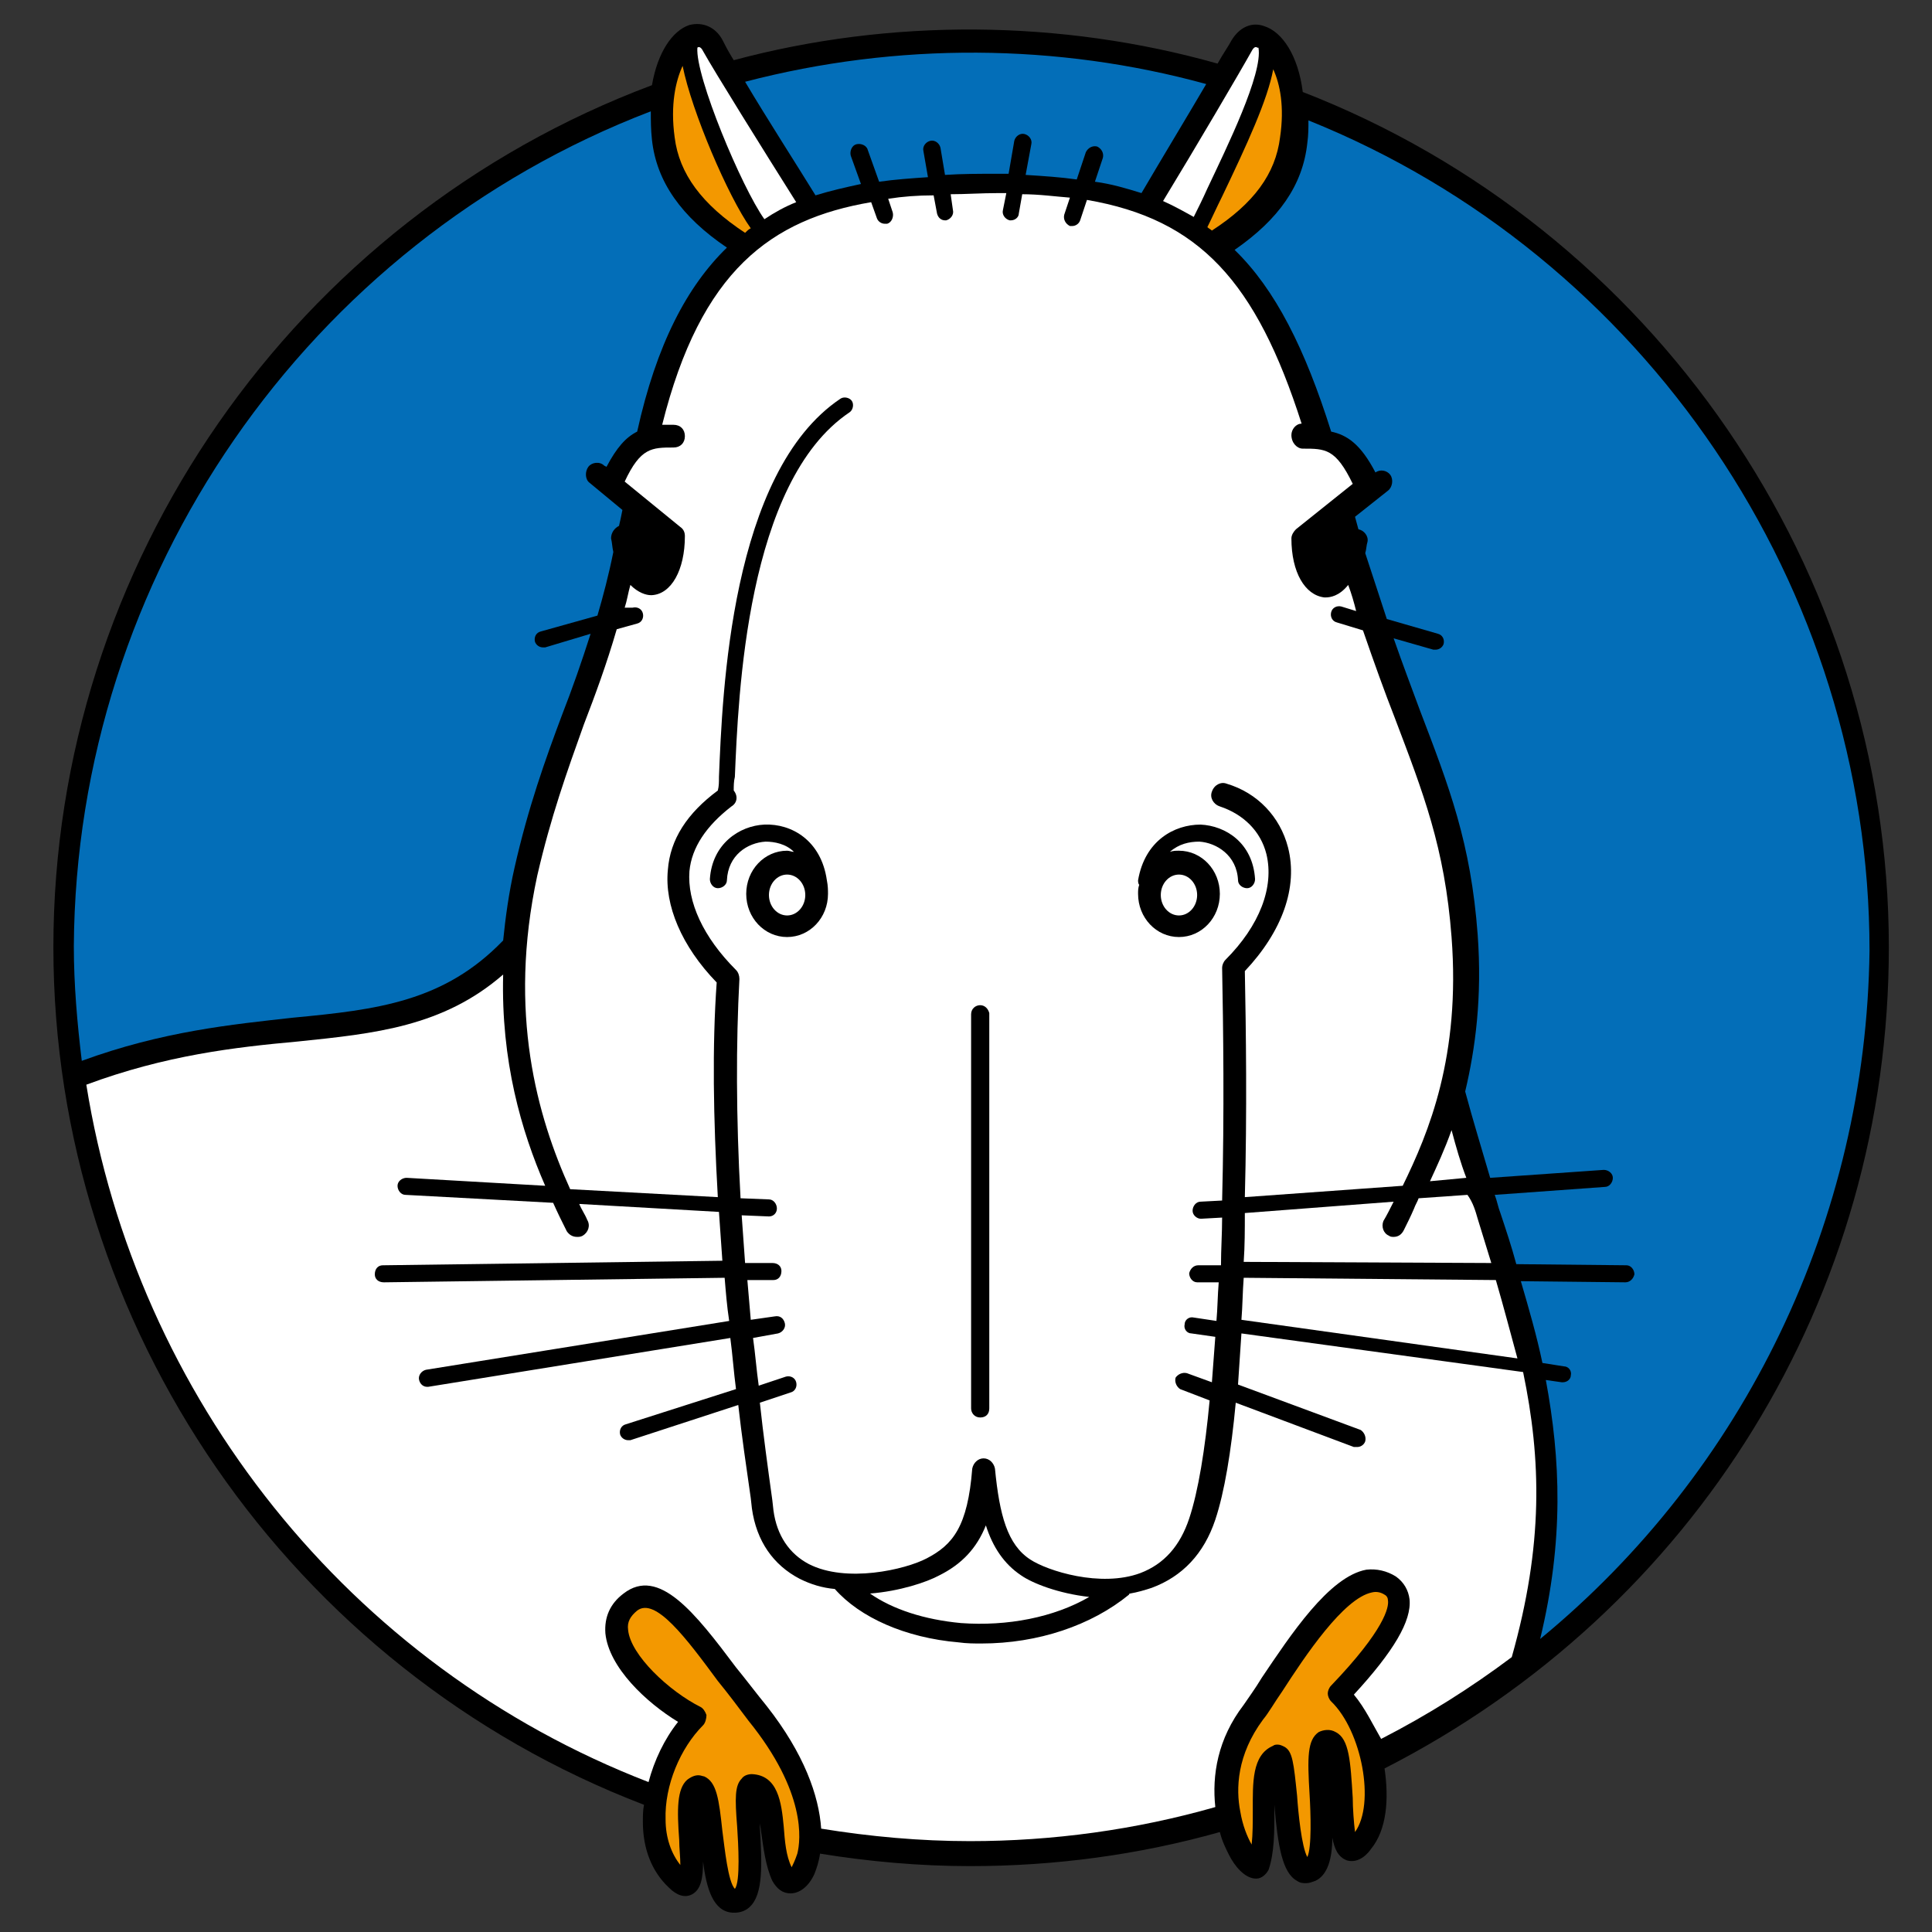
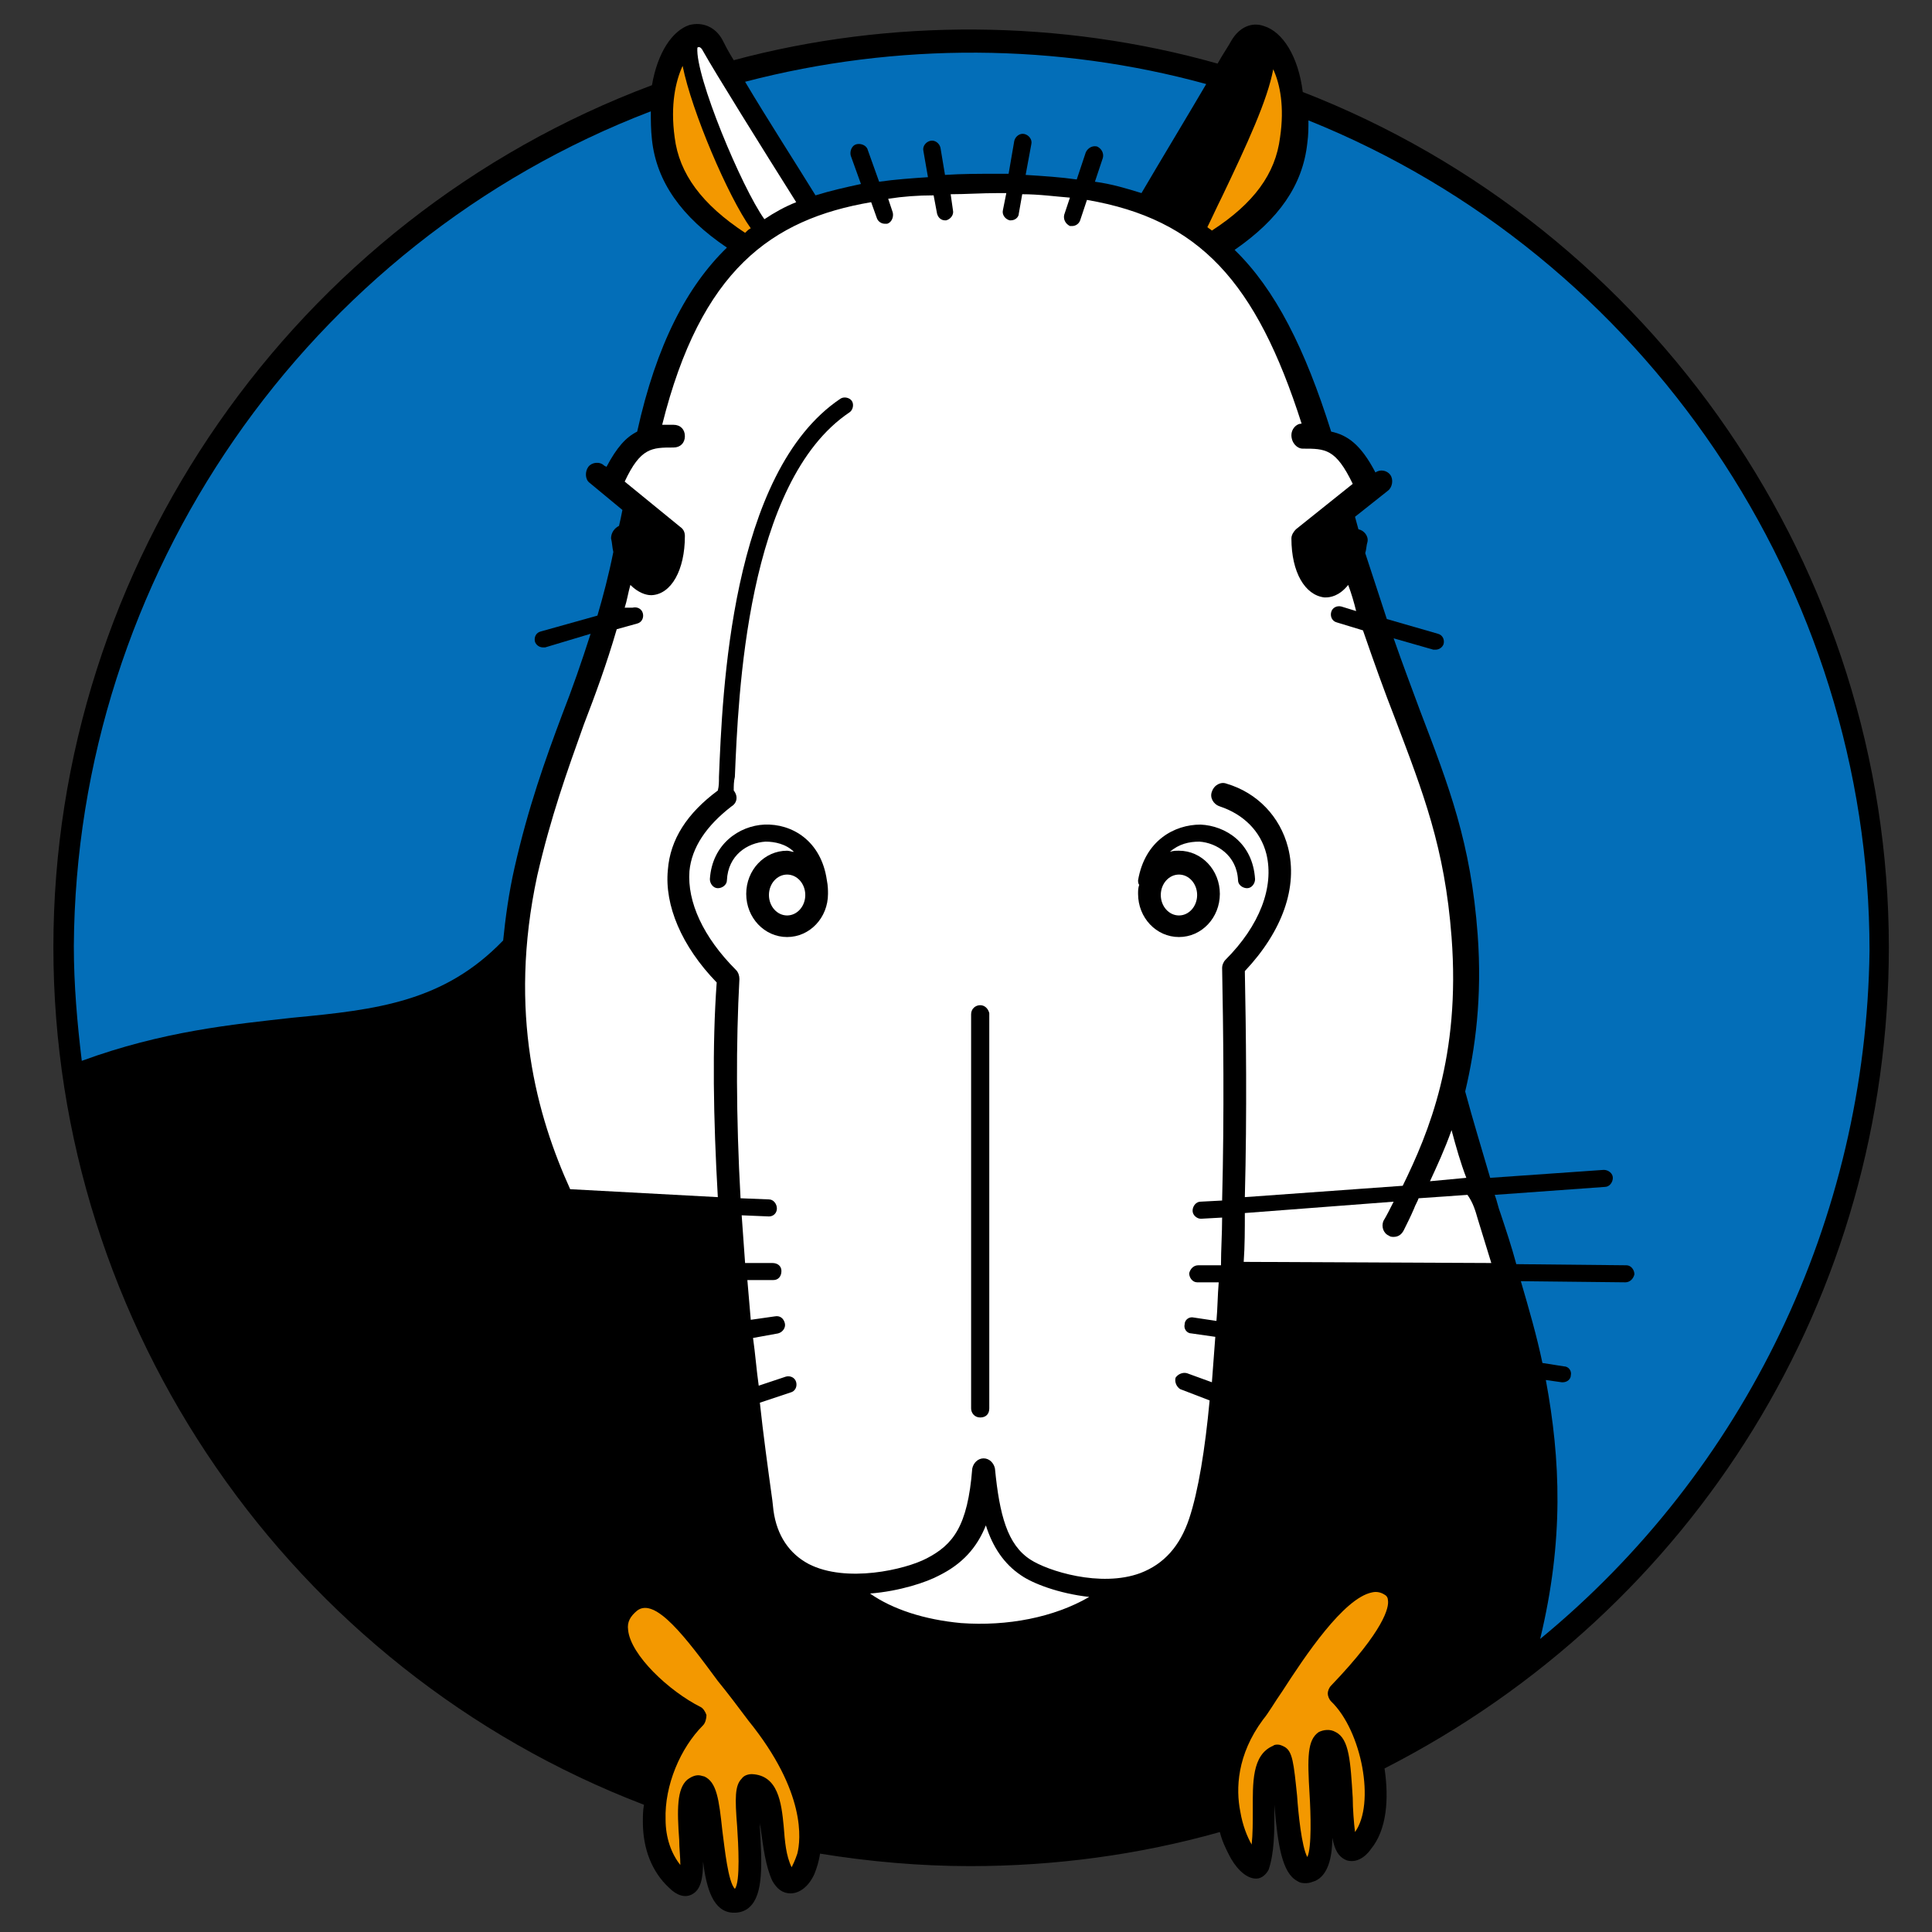
<svg xmlns="http://www.w3.org/2000/svg" version="1.1" id="レイヤー_1" x="0px" y="0px" viewBox="0 0 170.1 170.1" style="enable-background:new 0 0 170.1 170.1;" xml:space="preserve">
  <rect x="0" y="0" width="170.1" height="170.1" fill="#333333" stroke="none" />
  <style type="text/css">.st0{fill:#F39800;}.st1{fill:#FFFFFF;}.st2{fill:#036EB8;}</style>
  <g>
    <path d="M166.3,83.4c0-33.2-20.7-63.3-51.6-75.3c-0.4-3.2-1.8-5.3-3.4-5.8c-1.1-0.4-2.2,0.1-2.9,1.3c-0.2,0.4-0.7,1.1-1.2,2c-13.8-3.9-28.8-4-42.6-0.3c-0.5-0.8-0.8-1.4-1-1.8c-0.6-1.1-1.7-1.6-2.9-1.3c-1.5,0.5-2.8,2.4-3.3,5.3C25.9,19.3,4.7,49.7,4.7,83.4c0,33.4,20.9,63.6,52,75.5c-0.1,0.5-0.1,1-0.1,1.5c0,2.4,0.8,4.4,2.3,5.8c0.7,0.7,1.4,0.9,2,0.6c0.8-0.4,1-1.4,1-2.9c0.3,2.4,0.9,4.4,2.6,4.5c0.1,0,0.1,0,0.2,0c0.5,0,1-0.2,1.3-0.5c1.2-1.1,1.1-3.7,0.9-7.1c0-0.1,0-0.2,0-0.3c0,0.2,0.1,0.5,0.1,0.7c0.2,1.4,0.4,3.1,1,4.4c0.4,0.7,0.9,1.1,1.6,1.1c0.8,0,1.6-0.6,2.1-1.7c0.2-0.5,0.4-1.1,0.5-1.8c4.3,0.7,8.8,1.1,13.2,1.1c7.5,0,14.9-1,22-3c0.2,0.8,0.5,1.4,0.8,2c0.5,1,1.4,2.1,2.4,2.1c0.5,0,0.9-0.4,1.1-0.8c0.5-1.5,0.5-3.3,0.5-5c0-0.2,0-0.4,0-0.7c0.3,3.6,0.7,6,2,6.7c0.3,0.2,0.5,0.2,0.8,0.2c0.3,0,0.5-0.1,0.8-0.2c1.1-0.5,1.5-2,1.5-3.8c0.2,1,0.5,1.7,1.3,2c1.1,0.3,1.9-0.7,2.1-1c1.4-1.7,1.6-4.4,1.2-7.1C149.3,141.7,166.3,114.1,166.3,83.4z" />
    <path class="st0" d="M112.7,12.1c-0.4,3.2-2.3,5.8-6,8.2c-0.1-0.1-0.3-0.2-0.4-0.3c0.4-0.8,0.8-1.7,1.3-2.7c2.2-4.6,4-8.5,4.5-11.2C112.7,7.4,113.1,9.4,112.7,12.1z" />
    <path class="st1" d="M114.7,39.5c2,0,2.9,0,4.4,3.1l-5,4c-0.2,0.2-0.4,0.5-0.4,0.8c0,3,1.2,5,2.9,5.2c0,0,0.1,0,0.1,0c0.4,0,1.2-0.1,2-1.1c0.3,0.8,0.5,1.5,0.7,2.3l-1.3-0.4c-0.4-0.1-0.8,0.1-0.9,0.5c-0.1,0.4,0.1,0.8,0.5,0.9l2.3,0.7c1,2.9,1.9,5.4,2.8,7.7c2.5,6.6,4.4,11.4,5,19.3c0.8,10.5-2,17.2-4.3,21.9l-13.9,1c0.2-7.5,0.1-14.8,0-19.9c3.3-3.5,4.7-7.4,3.8-10.9c-0.7-2.7-2.7-4.8-5.4-5.6c-0.5-0.2-1.1,0.1-1.3,0.7c-0.2,0.5,0.1,1.1,0.7,1.3c2.1,0.7,3.6,2.2,4.1,4.2c0.7,2.9-0.6,6.3-3.6,9.3c-0.2,0.2-0.3,0.5-0.3,0.7c0.1,5.2,0.2,12.8,0,20.5l-1.9,0.1c-0.4,0-0.7,0.4-0.7,0.8c0,0.4,0.4,0.7,0.7,0.7c0,0,0,0,0.1,0l1.8-0.1c0,1.4-0.1,2.8-0.1,4.2l-2,0c0,0,0,0,0,0c-0.4,0-0.7,0.3-0.8,0.7c0,0.4,0.3,0.8,0.7,0.8l1.9,0c-0.1,1.2-0.1,2.3-0.2,3.4l-2-0.3c-0.4-0.1-0.8,0.2-0.8,0.6c-0.1,0.4,0.2,0.8,0.6,0.8l2.1,0.3c-0.1,1.4-0.2,2.7-0.3,4l-2.2-0.8c-0.4-0.1-0.8,0.1-1,0.4c-0.1,0.4,0.1,0.8,0.4,1l2.6,1c-0.4,4.3-1,8-1.8,10.4c-0.8,2.4-2.2,4-4.3,4.8c-3.5,1.3-8.2-0.2-9.7-1.2c-2-1.3-2.7-3.9-3.1-8c-0.1-0.5-0.5-0.9-1-0.9c-0.5,0-0.9,0.4-1,0.9c-0.4,5.1-1.7,6.7-4,7.9c-1.9,1-7.1,2.2-10.4,0.5c-1.7-0.9-2.8-2.5-3.1-4.7l-0.1-0.9c-0.4-2.9-0.8-5.8-1.1-8.6l2.7-0.9c0.4-0.1,0.6-0.5,0.5-0.9c-0.1-0.4-0.5-0.6-0.9-0.5l-2.4,0.8c-0.2-1.4-0.3-2.8-0.5-4.2l2.2-0.4c0.4-0.1,0.7-0.5,0.6-0.9c-0.1-0.4-0.4-0.7-0.9-0.6l-2.1,0.3c-0.1-1.2-0.2-2.3-0.3-3.5l2.3,0c0.4,0,0.7-0.3,0.7-0.8c0-0.4-0.3-0.7-0.8-0.7c0,0,0,0,0,0l-2.4,0c-0.1-1.4-0.2-2.8-0.3-4.2l2.4,0.1c0,0,0,0,0,0c0.4,0,0.7-0.3,0.7-0.7c0-0.4-0.3-0.8-0.7-0.8l-2.5-0.1c-0.4-7.2-0.4-13.7-0.1-19.3c0-0.3-0.1-0.6-0.3-0.8c-2.9-2.9-4.3-6-4.1-8.7c0.2-2.1,1.5-4,3.7-5.7c0.5-0.3,0.6-0.9,0.2-1.4c0,0,0,0,0,0c0-0.4,0-0.8,0.1-1.2c0.3-7.1,1-26,10.1-32.1c0.3-0.2,0.4-0.7,0.2-1c-0.2-0.3-0.7-0.4-1-0.2c-9.7,6.5-10.4,26-10.7,33.3c0,0.5,0,0.8-0.1,1.2c-2.7,2-4.2,4.3-4.4,7c-0.3,3.1,1.2,6.7,4.3,9.9c-0.4,5.6-0.3,11.9,0.1,18.9l-13-0.7c-2.9-6.4-5.5-15.5-2.9-27.6c1.2-5.2,2.6-9.1,4.1-13.3c1-2.6,2-5.3,2.9-8.4l1.8-0.5c0.4-0.1,0.6-0.5,0.5-0.9c-0.1-0.4-0.5-0.6-0.9-0.5L55,53.5c0.2-0.6,0.3-1.3,0.5-2c0.7,0.7,1.4,0.9,1.8,0.9c0,0,0.1,0,0.1,0c1.7-0.1,2.9-2.2,2.9-5.2c0-0.3-0.1-0.6-0.4-0.8L55,42.4c1.4-3,2.4-3,4.3-3c0.6,0,1-0.4,1-1s-0.4-1-1-1c-0.3,0-0.7,0-1,0c3.4-13.6,9.6-18.1,18.4-19.6l0.5,1.4c0.1,0.3,0.4,0.5,0.7,0.5c0.1,0,0.2,0,0.2,0c0.4-0.1,0.6-0.6,0.5-1l-0.4-1.2c1.3-0.2,2.6-0.3,4-0.3l0.3,1.6c0.1,0.4,0.4,0.6,0.7,0.6c0,0,0.1,0,0.1,0c0.4-0.1,0.7-0.5,0.6-0.9l-0.2-1.4c1.3,0,2.7-0.1,4.2-0.1c0.2,0,0.5,0,0.7,0l-0.3,1.5c-0.1,0.4,0.2,0.8,0.6,0.9c0,0,0.1,0,0.1,0c0.4,0,0.7-0.3,0.7-0.6l0.3-1.7c1.5,0,2.9,0.2,4.2,0.3l-0.5,1.5c-0.1,0.4,0.1,0.8,0.5,1c0.1,0,0.2,0,0.2,0c0.3,0,0.6-0.2,0.7-0.5l0.6-1.8c9.9,1.7,14.9,7.2,18.9,19.7c-0.5,0-0.9,0.5-0.9,1C113.7,39,114.2,39.5,114.7,39.5z" />
    <path d="M117.9,48.5c-0.4,1.5-1,1.9-1.1,1.9c0,0,0,0,0,0c-0.3,0-0.9-0.9-1-2.7l1.5-1.2C117.5,47.3,117.7,47.9,117.9,48.5z" />
    <path class="st1" d="M130.1,107.3c0.4,1.3,0.8,2.6,1.2,3.9l-21.8-0.1c0.1-1.4,0.1-2.9,0.1-4.3l13.1-1c-0.3,0.6-0.6,1.2-0.9,1.7c-0.2,0.5,0,1.1,0.5,1.3c0.1,0.1,0.3,0.1,0.4,0.1c0.4,0,0.7-0.2,0.9-0.6c0.3-0.6,0.6-1.2,0.9-1.9c0.1-0.3,0.3-0.6,0.4-0.9l4.3-0.3C129.7,105.9,129.9,106.6,130.1,107.3z" />
-     <path class="st1" d="M131.7,112.7c0.7,2.4,1.3,4.7,1.9,6.9l-24.3-3.4c0.1-1.2,0.1-2.4,0.2-3.7L131.7,112.7z" />
    <path class="st1" d="M125.9,104c0.6-1.3,1.3-2.8,1.9-4.5c0.4,1.5,0.8,2.9,1.3,4.2L125.9,104z" />
    <path class="st1" d="M95.9,140.6c-3.1,1.8-7.2,2.6-11.3,2.3c-3.2-0.3-6-1.2-8-2.6c2.6-0.2,5-1,6.1-1.6c2-1,3.3-2.4,4.1-4.4c0.6,1.9,1.6,3.4,3.1,4.4C90.9,139.4,93.2,140.3,95.9,140.6z" />
    <path d="M58.2,47.8c-0.1,1.8-0.7,2.7-1,2.7c-0.1,0-0.7-0.4-1.1-1.9c0.1-0.7,0.3-1.4,0.4-2.2L58.2,47.8z" />
-     <path class="st1" d="M110.2,4.5c0.2-0.4,0.4-0.4,0.5-0.3c0,0,0.1,0,0.1,0c0.4,2.3-2.8,8.8-4.5,12.4c-0.4,0.9-0.8,1.7-1.2,2.5c-0.9-0.5-1.8-1-2.7-1.4C105.2,13.1,109.2,6.3,110.2,4.5z" />
    <path class="st2" d="M106.2,7.4c-1.7,2.9-4,6.7-5.7,9.6c-1.3-0.4-2.6-0.8-4.1-1l0.7-2.1c0.1-0.4-0.1-0.8-0.5-1c-0.4-0.1-0.8,0.1-1,0.5l-0.8,2.4c-1.4-0.2-2.9-0.3-4.5-0.4l0.5-2.7c0.1-0.4-0.2-0.8-0.6-0.9c-0.4-0.1-0.8,0.2-0.9,0.6l-0.5,2.9c-0.4,0-0.7,0-1.1,0c-1.5,0-3,0-4.5,0.1l-0.4-2.4c-0.1-0.4-0.5-0.7-0.9-0.6c-0.4,0.1-0.7,0.5-0.6,0.9l0.4,2.3c-1.5,0.1-2.9,0.2-4.3,0.4l-1-2.8c-0.1-0.4-0.6-0.6-1-0.5c-0.4,0.1-0.6,0.6-0.5,1l0.9,2.5c-1.4,0.3-2.7,0.6-4,1c-1.6-2.6-4.3-6.8-6.2-10C79,3.7,93.1,3.8,106.2,7.4z" />
    <path class="st1" d="M61.9,4.5c1,1.8,5.3,8.7,8.2,13.3c-1,0.4-1.9,0.9-2.8,1.5c-2-2.8-6.1-12.6-5.9-15.1C61.5,4.1,61.7,4.1,61.9,4.5z" />
    <path class="st0" d="M60.1,5.8c0.8,4,4,11.5,6,14.3c-0.2,0.1-0.3,0.2-0.5,0.4c-3.8-2.5-5.8-5.2-6.2-8.4C59,9.2,59.5,7.1,60.1,5.8z" />
    <path class="st2" d="M57.3,9.8c0,0.8,0,1.6,0.1,2.5c0.4,3.7,2.6,6.8,6.6,9.5c-3.5,3.4-6.2,8.5-7.9,16.2c-1,0.5-1.8,1.4-2.7,3.1L53.2,41c-0.4-0.4-1.1-0.3-1.4,0.1s-0.3,1.1,0.1,1.4l2.9,2.4c-0.1,0.5-0.2,1-0.3,1.4c-0.4,0.2-0.7,0.6-0.7,1.1c0.1,0.4,0.1,0.8,0.2,1.2c-0.4,2-0.9,3.9-1.4,5.6l-5,1.4c-0.4,0.1-0.6,0.5-0.5,0.9c0.1,0.3,0.4,0.5,0.7,0.5c0.1,0,0.1,0,0.2,0l4-1.2c-0.8,2.5-1.6,4.8-2.5,7.1c-1.5,4-3,8.2-4.2,13.5c-0.5,2.2-0.8,4.4-1,6.4c-5.2,5.4-11.1,6.1-18.5,6.8c-5.4,0.6-11.5,1.2-18.6,3.8c-0.4-3.3-0.7-6.7-0.7-10.1C6.7,50.8,27,21.4,57.3,9.8z" />
    <path class="st0" d="M70.2,163.2c-0.2,0.6-0.4,1-0.5,1.2c-0.5-1-0.6-2.3-0.7-3.6c-0.2-2.1-0.5-4.5-2.8-4.6c-0.3,0-0.7,0.1-0.9,0.4c-0.6,0.6-0.6,1.7-0.4,4.2c0.1,1.5,0.3,4.9-0.2,5.5c-0.6-0.6-0.9-3.6-1.1-5.1c-0.3-2.8-0.5-4.3-1.6-4.8c-0.1,0-0.3-0.1-0.5-0.1c-0.3,0-0.6,0.1-1,0.4c-0.9,0.8-0.9,2.6-0.7,5.3c0,0.7,0.1,1.5,0.1,2.2c-0.8-1-1.3-2.4-1.3-4c-0.1-3,1.3-6.3,3.3-8.3c0.2-0.2,0.3-0.6,0.3-0.9c-0.1-0.3-0.3-0.6-0.5-0.7c-2.8-1.4-6.2-4.6-6.4-6.8c-0.1-0.7,0.2-1.2,0.8-1.7c1.6-1.2,4.3,2.4,7.1,6.2c0.9,1.1,1.8,2.3,2.7,3.5C71,157.8,70.5,162,70.2,163.2z" />
    <path class="st0" d="M119.3,161.3c-0.1-0.8-0.2-2.1-0.2-3c-0.2-3.2-0.3-5.2-1.5-5.8c-0.5-0.3-1.1-0.2-1.5,0c-1,0.7-1,2.2-0.8,5.5c0.1,1.6,0.2,4.7-0.2,5.5c-0.5-0.9-0.8-3.9-0.9-5.4c-0.3-2.9-0.4-3.9-1.1-4.3c-0.2-0.1-0.4-0.2-0.6-0.2c-0.1,0-0.3,0-0.4,0.1c-1.9,0.8-1.8,3.3-1.8,5.7c0,1,0,2.1-0.1,3c-0.4-0.7-0.8-1.7-1-2.9c-0.4-2-0.3-5,2-8.1c0.5-0.6,1-1.5,1.7-2.5c2-3.1,5.4-8.2,7.9-8.7c0.4-0.1,0.8,0,1.1,0.2c0.2,0.1,0.3,0.3,0.3,0.5c0.1,0.6-0.3,2.6-5,7.5c-0.2,0.2-0.3,0.5-0.3,0.7s0.1,0.5,0.3,0.7C119.9,152.4,121.1,158.8,119.3,161.3z" />
-     <path class="st1" d="M119.2,149.2c3.5-3.8,5.1-6.5,4.9-8.4c-0.1-0.8-0.5-1.5-1.2-2c-0.8-0.5-1.7-0.7-2.6-0.6c-3.3,0.6-6.7,5.8-9.2,9.5c-0.6,1-1.2,1.8-1.6,2.4c-2.3,3-2.8,6.2-2.5,9c-7,2-14.3,3-21.6,3c-4.4,0-8.8-0.4-13.1-1.1c-0.2-2.9-1.5-6.6-4.8-10.8c0,0,0,0,0,0c-0.9-1.1-1.8-2.3-2.7-3.4c-3.6-4.8-6.8-8.9-9.9-6.5c-1.2,0.9-1.7,2.1-1.6,3.5c0.3,3,3.6,6.1,6.4,7.8c-1.2,1.5-2.1,3.4-2.6,5.3C30.7,146.7,12,123,7.6,95.5c7-2.6,13.1-3.3,18.6-3.8C33,91,39,90.4,44.3,85.8c-0.2,7.6,1.6,13.8,3.7,18.6l-12.2-0.7c-0.4,0-0.8,0.3-0.8,0.7c0,0.4,0.3,0.8,0.7,0.8l13,0.7c0.4,0.9,0.8,1.7,1.2,2.5c0.2,0.3,0.5,0.5,0.9,0.5c0.2,0,0.3,0,0.5-0.1c0.5-0.3,0.7-0.9,0.4-1.4c-0.2-0.5-0.5-0.9-0.7-1.4l12.3,0.7c0.1,1.4,0.2,2.9,0.3,4.3l-29.9,0.4c-0.4,0-0.7,0.3-0.7,0.8c0,0.4,0.3,0.7,0.8,0.7c0,0,0,0,0,0l30-0.4c0.1,1.2,0.2,2.5,0.4,3.8l-26.7,4.3c-0.4,0.1-0.7,0.5-0.6,0.9c0.1,0.4,0.4,0.6,0.7,0.6c0,0,0.1,0,0.1,0l26.6-4.3c0.2,1.5,0.3,3,0.5,4.5l-9.7,3.1c-0.4,0.1-0.6,0.5-0.5,0.9c0.1,0.3,0.4,0.5,0.7,0.5c0.1,0,0.2,0,0.2,0l9.5-3.1c0.3,2.7,0.7,5.4,1.1,8.2l0.1,0.9c0.4,2.9,1.9,5,4.2,6.2c1,0.5,2,0.8,3.1,0.9c2.2,2.5,6.2,4.3,10.9,4.7c0.7,0.1,1.4,0.1,2,0.1c5,0,9.7-1.6,13-4.3c0,0,0-0.1,0.1-0.1c0.6-0.1,1.3-0.3,1.9-0.5c2.7-1,4.6-3,5.6-6c0.8-2.4,1.4-6,1.8-10.3l10.4,3.9c0.1,0,0.2,0,0.3,0c0.3,0,0.6-0.2,0.7-0.5c0.1-0.4-0.1-0.8-0.4-1l-10.8-4c0.1-1.4,0.2-2.9,0.3-4.5l24.8,3.4c1.6,7.7,1.8,15.2-1,25.1c-3.6,2.7-7.4,5.1-11.5,7.2C120.9,151.9,120.2,150.4,119.2,149.2z" />
    <path class="st2" d="M135.6,144.3c2.1-8.7,1.8-15.8,0.5-22.8l1.4,0.2c0,0,0.1,0,0.1,0c0.4,0,0.7-0.3,0.7-0.6c0.1-0.4-0.2-0.8-0.6-0.8l-1.9-0.3c-0.5-2.4-1.2-4.8-1.9-7.2l9.2,0.1c0,0,0,0,0,0c0.4,0,0.7-0.3,0.8-0.7c0-0.4-0.3-0.8-0.7-0.8l-9.7-0.1c-0.4-1.5-0.9-3-1.4-4.5c-0.2-0.5-0.3-1.1-0.5-1.6l9.7-0.7c0.4,0,0.7-0.4,0.7-0.8c0-0.4-0.4-0.7-0.8-0.7l-10,0.7c-0.7-2.4-1.5-5-2.2-7.6c0.9-3.8,1.5-8.3,1.1-13.8c-0.6-8.1-2.5-13-5.1-19.8c-0.7-1.9-1.5-4-2.3-6.3l3.5,1c0.1,0,0.1,0,0.2,0c0.3,0,0.6-0.2,0.7-0.5c0.1-0.4-0.1-0.8-0.5-0.9l-4.5-1.3c-0.6-1.8-1.2-3.7-1.9-5.8c0.1-0.3,0.1-0.7,0.2-1c0.1-0.5-0.3-1-0.8-1.1c-0.1-0.4-0.2-0.7-0.3-1.1l2.9-2.3c0.4-0.3,0.5-1,0.2-1.4c-0.3-0.4-0.9-0.5-1.3-0.2c-1.3-2.5-2.5-3.3-3.9-3.6c-2.3-7.3-4.9-12.5-8.5-16c3.9-2.7,6-5.7,6.4-9.4c0.1-0.7,0.1-1.4,0.1-2c29.6,11.9,49.4,41.1,49.4,73.1C164.3,107.4,153.6,129.5,135.6,144.3z" />
    <path d="M72.8,77.5c-0.5-3.5-3.1-5-5.5-4.9c-2.2,0.1-4.6,1.7-4.8,4.8c0,0.4,0.3,0.8,0.7,0.8c0.4,0,0.8-0.3,0.8-0.7c0.1-2.2,1.8-3.3,3.4-3.4c0.8,0,1.8,0.2,2.5,0.9c-0.2,0-0.4-0.1-0.6-0.1c-2,0-3.6,1.7-3.6,3.8s1.6,3.8,3.6,3.8s3.6-1.7,3.6-3.8C72.9,78.4,72.9,78,72.8,77.5C72.7,77.6,72.8,77.6,72.8,77.5z" />
    <ellipse class="st1" cx="69.3" cy="78.8" rx="1.6" ry="1.8" />
    <path d="M100.2,77.5c0,0.1,0,0.3,0.1,0.4c-0.1,0.3-0.1,0.5-0.1,0.8c0,2.1,1.6,3.8,3.6,3.8s3.6-1.7,3.6-3.8s-1.6-3.8-3.6-3.8c-0.3,0-0.5,0-0.8,0.1c0.8-0.7,1.7-0.9,2.6-0.9c1.5,0.1,3.3,1.2,3.4,3.4c0,0.4,0.4,0.7,0.8,0.7c0.4,0,0.7-0.4,0.7-0.8c-0.2-3.2-2.6-4.7-4.8-4.8C103.4,72.6,100.8,74,100.2,77.5z" />
    <ellipse class="st1" cx="103.8" cy="78.8" rx="1.6" ry="1.8" />
    <path d="M86.3,88.5c-0.4,0-0.8,0.3-0.8,0.8V124c0,0.4,0.3,0.8,0.8,0.8s0.8-0.3,0.8-0.8V89.2C87,88.8,86.7,88.5,86.3,88.5z" />
  </g>
</svg>